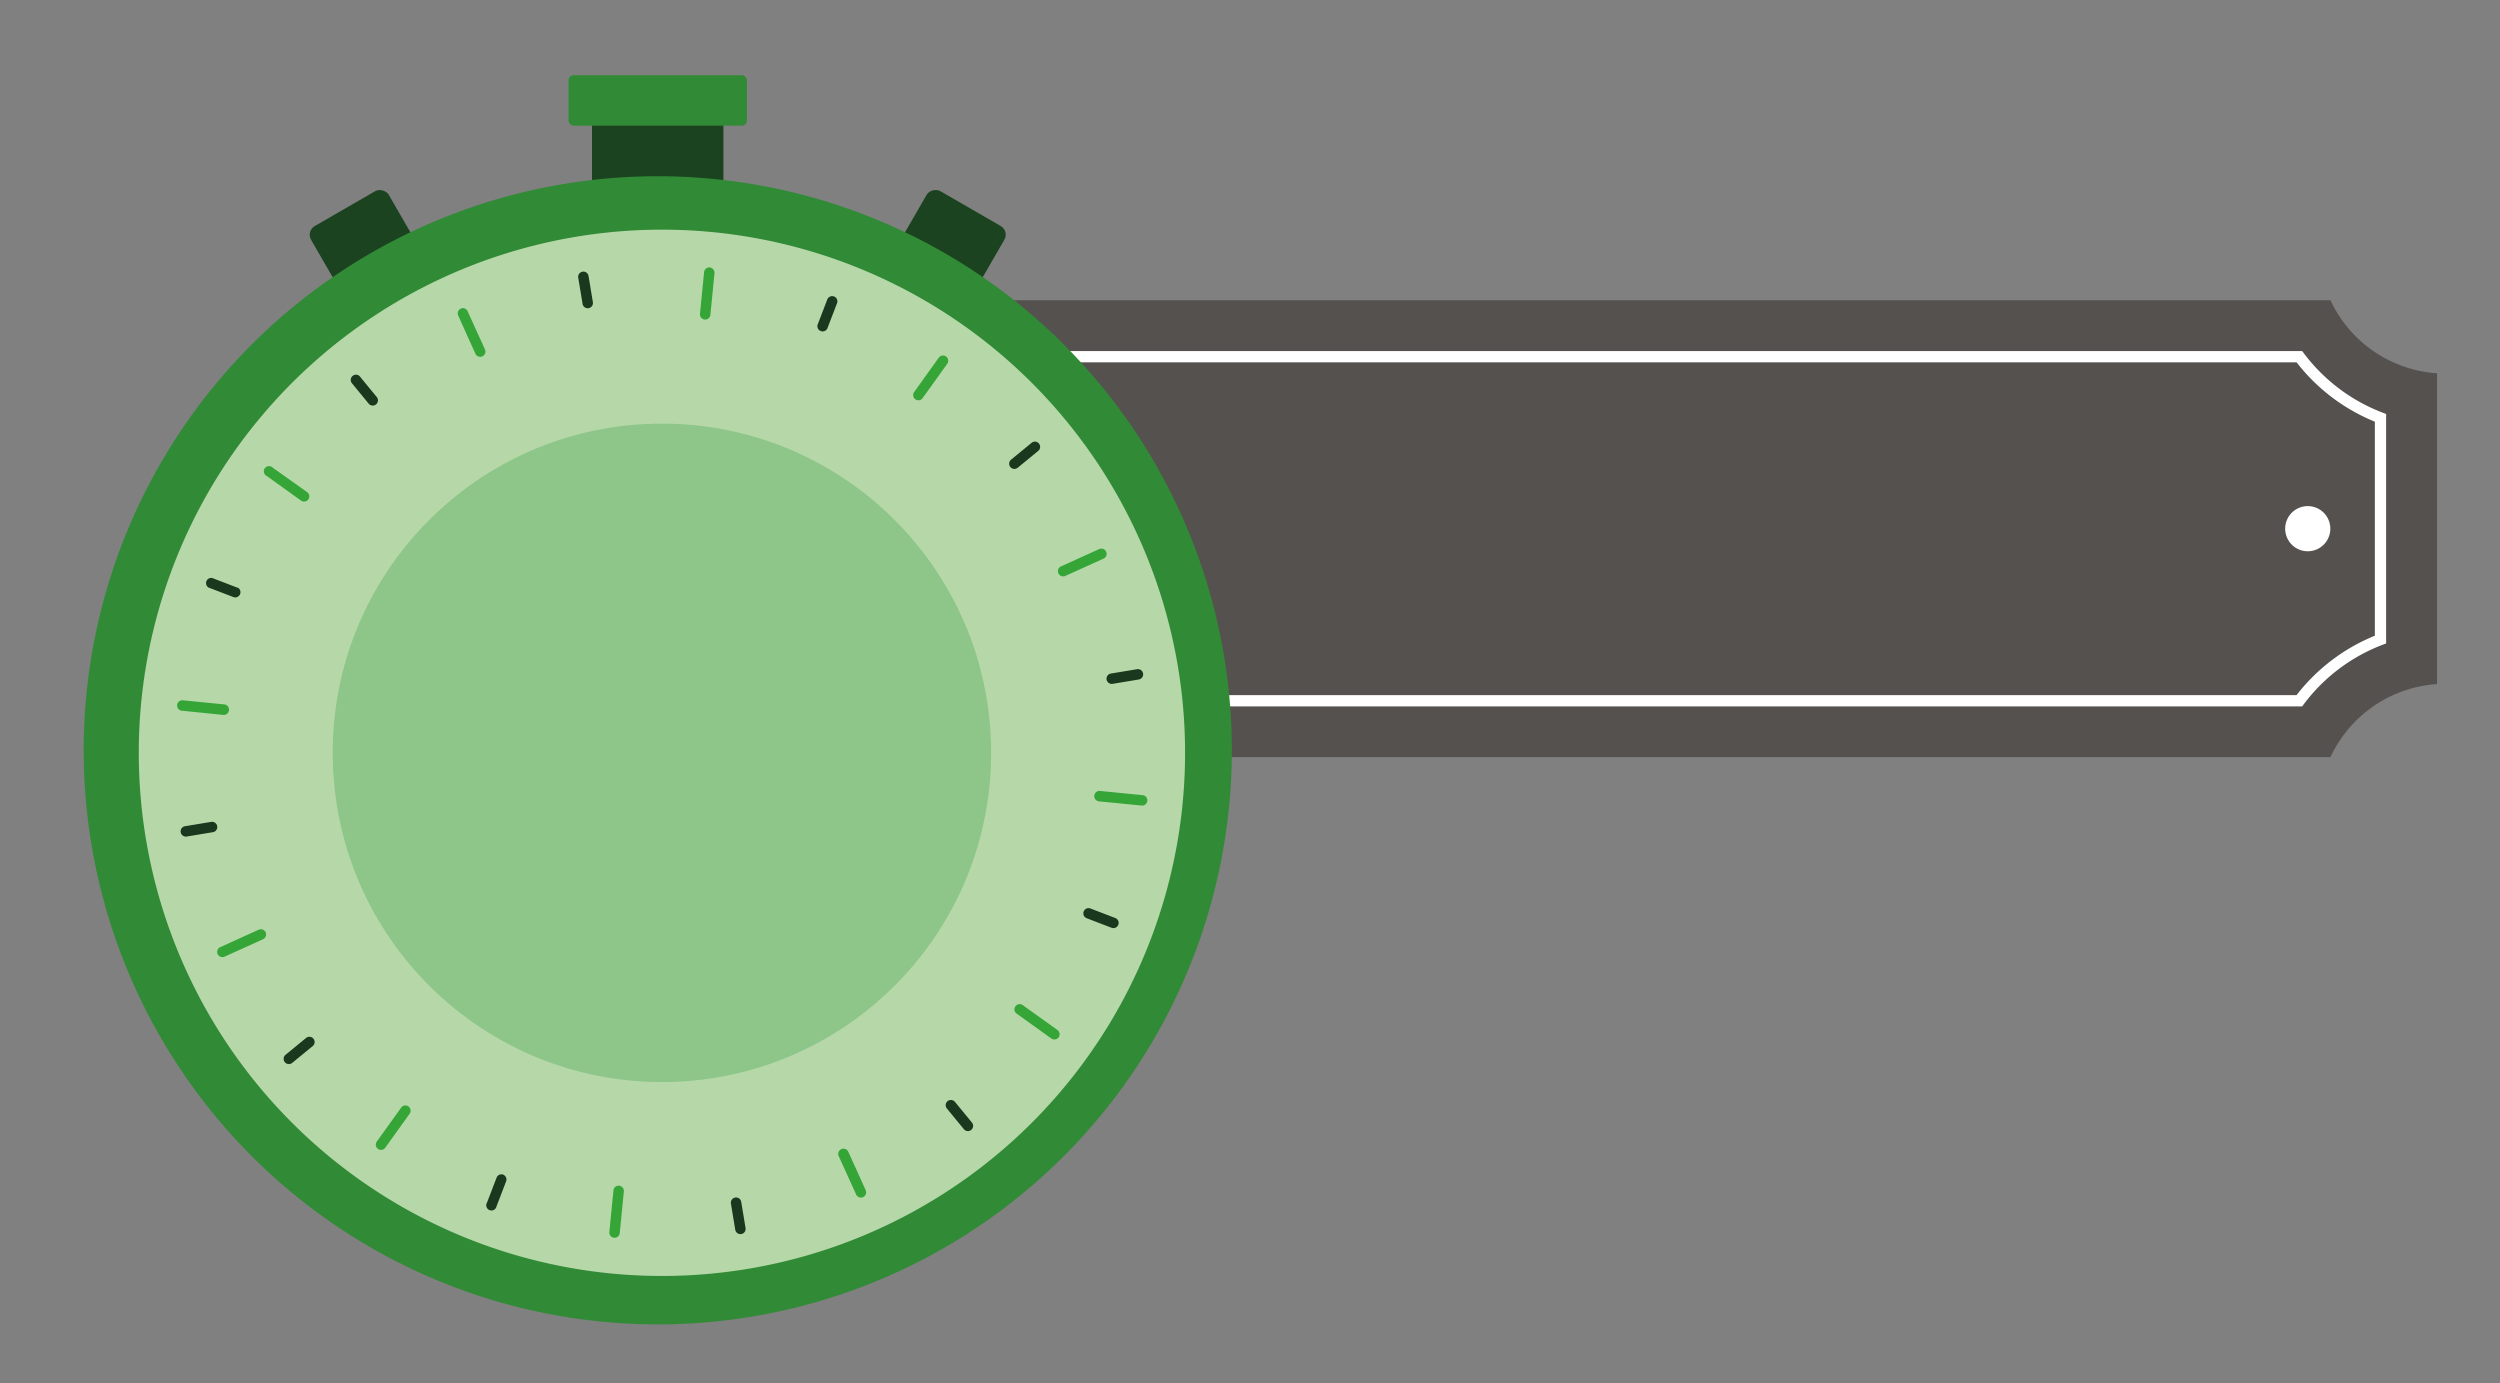
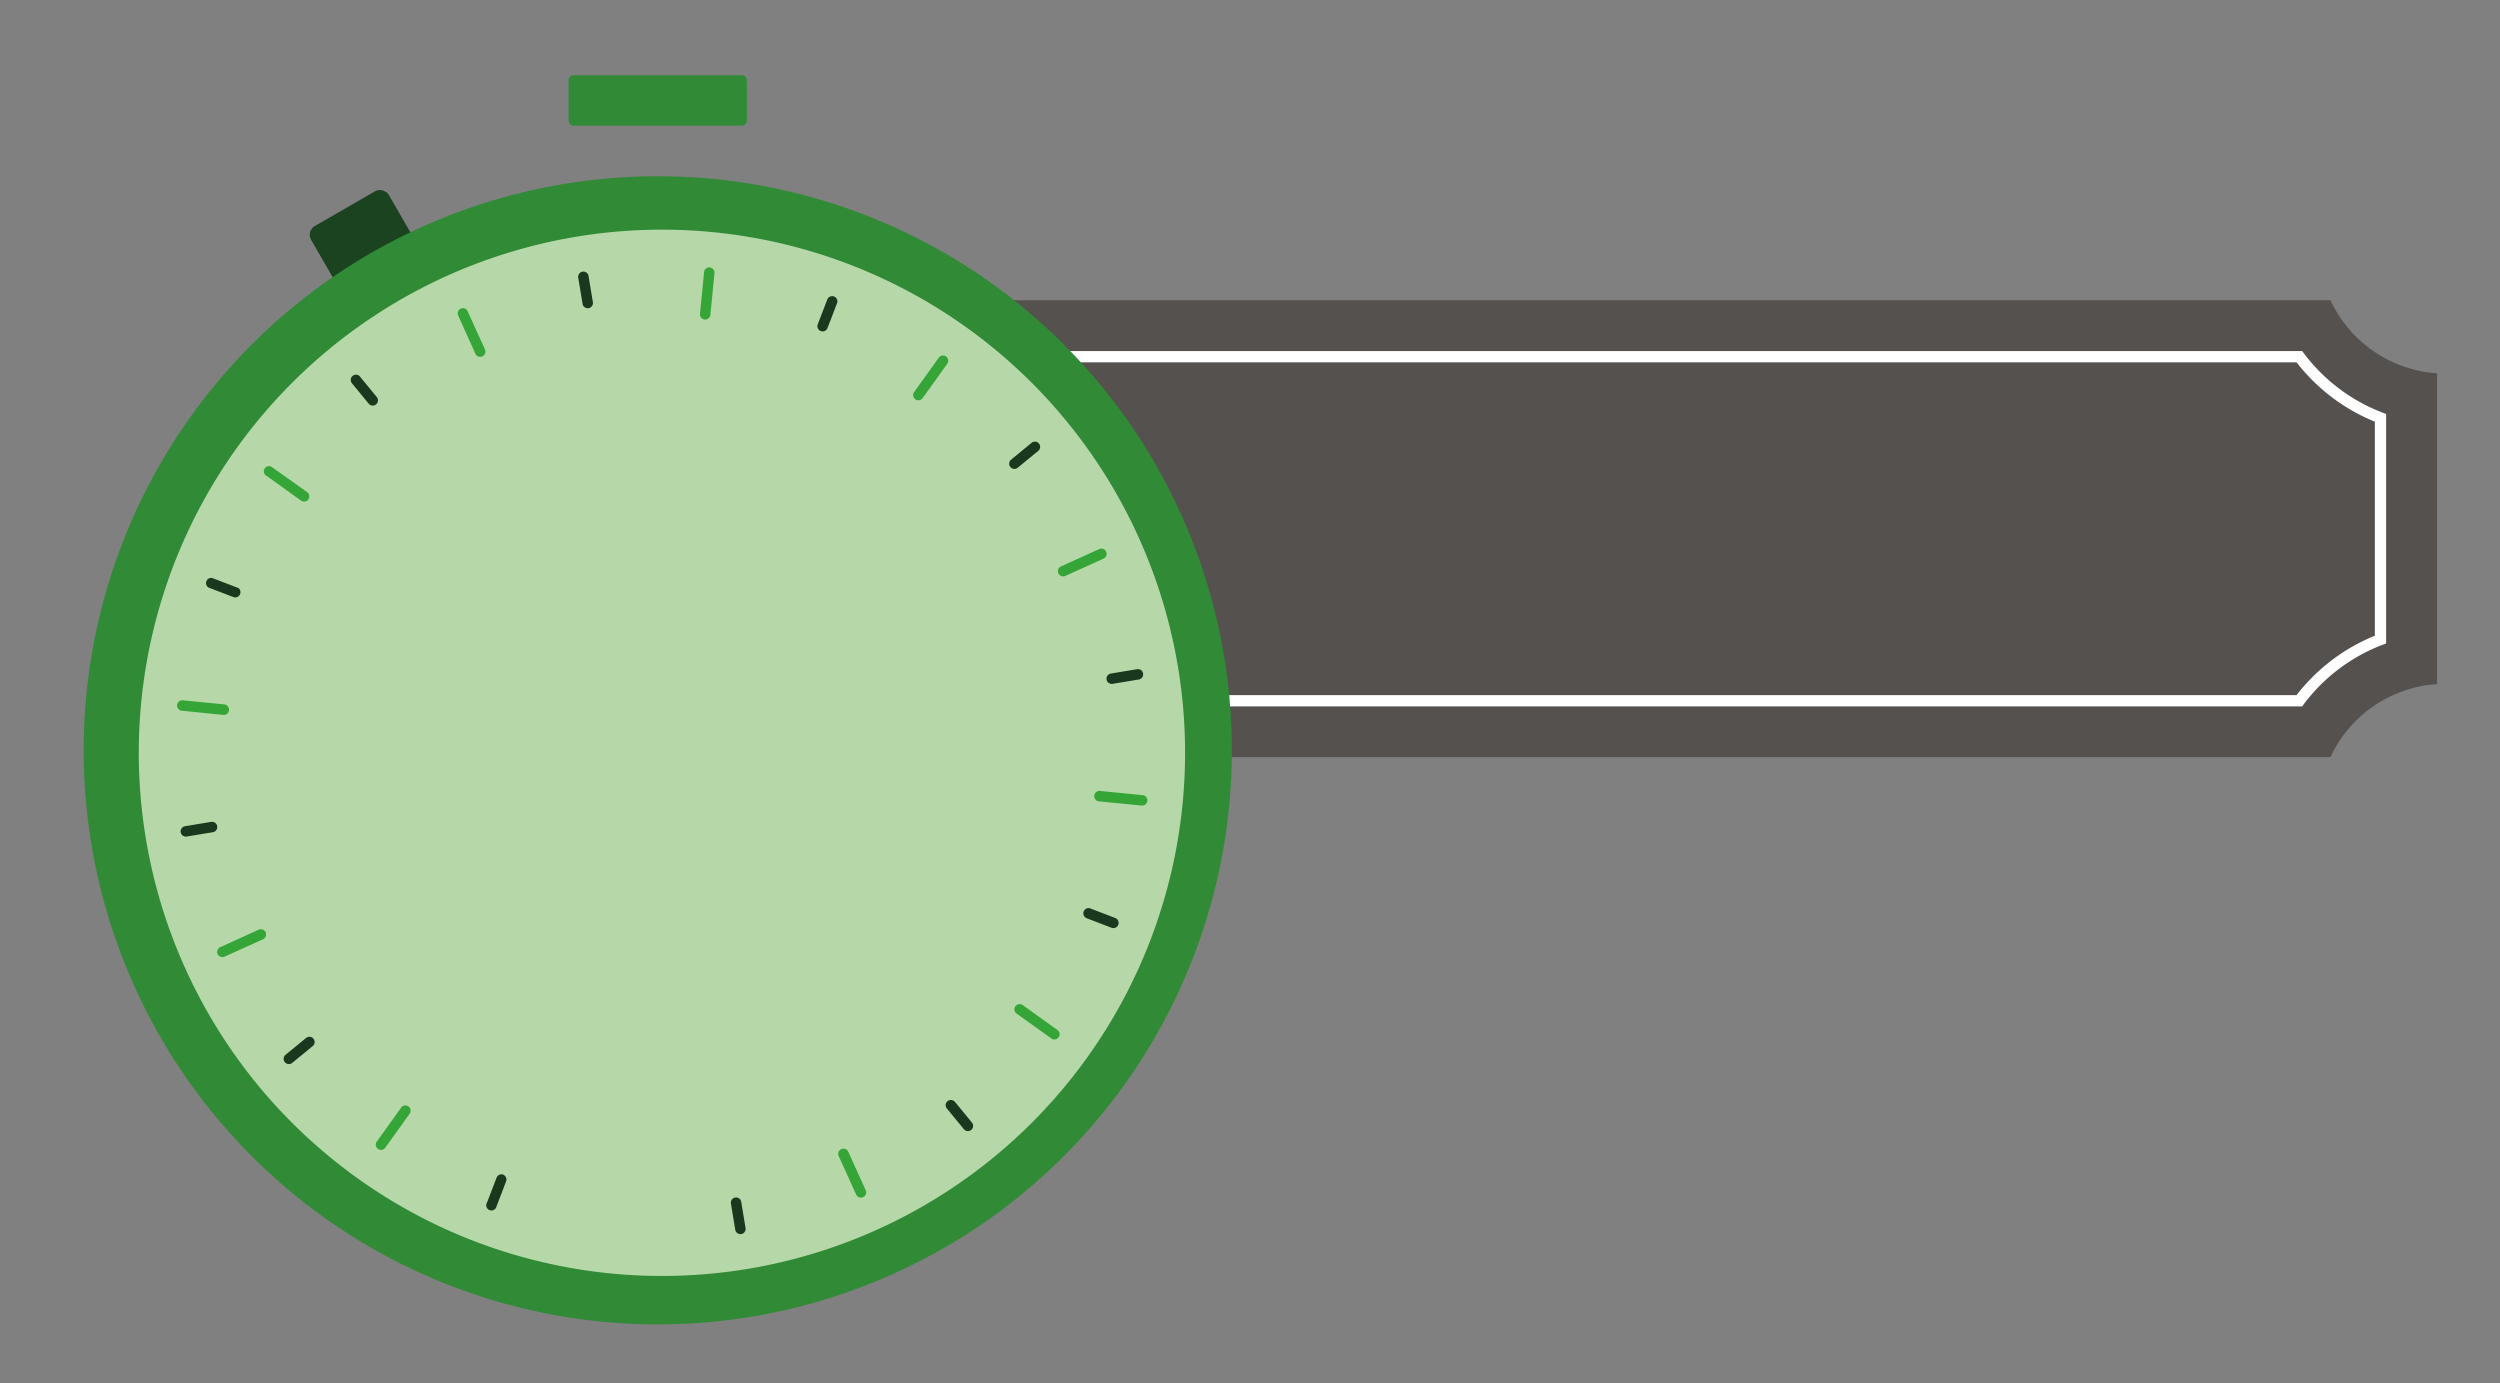
<svg xmlns="http://www.w3.org/2000/svg" id="Layer_1" data-name="Layer 1" viewBox="0 0 523.8 289.83">
  <rect x="0" y="0" width="523.8" height="289.83" fill="#808080" stroke="none" />
  <defs>
    <style>.cls-1{fill:#55514f;}.cls-2{fill:none;stroke:#fff;stroke-width:2.36px;}.cls-3{fill:#fff;}.cls-4{fill:#1b431f;}.cls-5{fill:#318a36;}.cls-6{fill:#b6d8a9;}.cls-7{fill:#34a536;}.cls-8{fill:#1a381d;}.cls-9{fill:#8ec689;}</style>
  </defs>
  <path class="cls-1" d="M488.28,62.91H111.08a26.6,26.6,0,0,1-22.33,15.3v65.12a26.58,26.58,0,0,1,22.33,15.3h377.2a26.57,26.57,0,0,1,22.33-15.3V78.21A26.59,26.59,0,0,1,488.28,62.91Z" />
  <path class="cls-2" d="M117.59,74.73a38.43,38.43,0,0,1-17,12.82V134a38.36,38.36,0,0,1,17,12.82H481.76a38.36,38.36,0,0,1,17-12.82V87.55a38.43,38.43,0,0,1-17-12.82Z" />
-   <path class="cls-3" d="M488.25,110.77a4.73,4.73,0,1,1-4.73-4.73A4.73,4.73,0,0,1,488.25,110.77Z" />
  <path class="cls-3" d="M120.56,110.77a4.73,4.73,0,1,1-4.73-4.73A4.73,4.73,0,0,1,120.56,110.77Z" />
-   <rect class="cls-4" x="124.04" y="24.27" width="27.53" height="17.78" />
  <rect class="cls-4" x="67.31" y="42.52" width="18.81" height="17.78" rx="2.1" transform="translate(-15.43 45.25) rotate(-30)" />
-   <rect class="cls-4" x="190.01" y="42" width="17.78" height="18.81" rx="2.1" transform="translate(54.93 197.95) rotate(-60)" />
  <rect class="cls-5" x="119.12" y="15.76" width="37.37" height="10.57" rx="1.05" />
  <path class="cls-5" d="M34.66,95.35a120.28,120.28,0,1,1,41.28,165A120.28,120.28,0,0,1,34.66,95.35Z" />
  <path class="cls-6" d="M54.75,87.24A109.61,109.61,0,1,1,68.19,241.66,109.61,109.61,0,0,1,54.75,87.24Z" />
  <path class="cls-7" d="M85.58,231.82a1.09,1.09,0,0,1,.25,1.52l-5.16,7.2a1.1,1.1,0,0,1-1.78-1.28l5.16-7.19A1.09,1.09,0,0,1,85.58,231.82Z" />
  <path class="cls-7" d="M198.22,74.69a1.1,1.1,0,0,1,.25,1.53l-5.16,7.19a1.09,1.09,0,1,1-1.78-1.27l5.16-7.2A1.1,1.1,0,0,1,198.22,74.69Z" />
  <path class="cls-8" d="M105.65,246.24a1.1,1.1,0,0,1,.39,1.28l-2,5.21a1.09,1.09,0,1,1-2-.77l2-5.21a1.1,1.1,0,0,1,1.41-.64A1,1,0,0,1,105.65,246.24Z" />
  <path class="cls-8" d="M175,62.25a1.09,1.09,0,0,1,.38,1.27l-2,5.21a1.09,1.09,0,1,1-2.05-.77l2-5.21a1.11,1.11,0,0,1,1.41-.64A1.3,1.3,0,0,1,175,62.25Z" />
  <path class="cls-8" d="M154.86,251.1a1,1,0,0,1,.44.71l.91,5.49a1.09,1.09,0,0,1-2.16.36l-.91-5.49a1.1,1.1,0,0,1,.9-1.26A1.11,1.11,0,0,1,154.86,251.1Z" />
  <path class="cls-8" d="M122.87,57.11a1.07,1.07,0,0,1,.44.71l.91,5.49a1.09,1.09,0,0,1-2.16.36l-.91-5.49a1.1,1.1,0,0,1,.9-1.26A1.07,1.07,0,0,1,122.87,57.11Z" />
  <path class="cls-8" d="M199.9,230.7a1,1,0,0,1,.21.2l3.53,4.3a1.09,1.09,0,0,1-1.69,1.39l-3.53-4.3a1.09,1.09,0,0,1,1.48-1.59Z" />
  <path class="cls-8" d="M75.2,78.69a1,1,0,0,1,.21.2l3.53,4.3a1.09,1.09,0,1,1-1.69,1.39l-3.53-4.3a1.1,1.1,0,0,1,1.48-1.59Z" />
  <path class="cls-8" d="M233.92,192.48a1.08,1.08,0,0,1,.39,1.27,1.1,1.1,0,0,1-1.41.64l-5.21-2a1.09,1.09,0,1,1,.77-2.05l5.21,2A1,1,0,0,1,233.92,192.48Z" />
  <path class="cls-8" d="M49.93,123.18a1.11,1.11,0,0,1,.38,1.28,1.09,1.09,0,0,1-1.41.64l-5.21-2a1.09,1.09,0,0,1,.77-2l5.21,2A1.26,1.26,0,0,1,49.93,123.18Z" />
  <path class="cls-8" d="M239.06,140.4a1.07,1.07,0,0,1,.44.71,1.09,1.09,0,0,1-.9,1.26l-5.49.91a1.09,1.09,0,1,1-.36-2.16l5.49-.91A1.11,1.11,0,0,1,239.06,140.4Z" />
  <path class="cls-8" d="M45.07,172.39a1.12,1.12,0,0,1,.44.71,1.09,1.09,0,0,1-.9,1.26l-5.49.91a1.09,1.09,0,0,1-.36-2.16l5.49-.91A1.11,1.11,0,0,1,45.07,172.39Z" />
  <path class="cls-8" d="M217.47,92.73a1,1,0,0,1,.21.2,1.09,1.09,0,0,1-.15,1.54L213.23,98a1.09,1.09,0,1,1-1.39-1.69l4.3-3.53A1.1,1.1,0,0,1,217.47,92.73Z" />
  <path class="cls-8" d="M65.47,217.43a1.26,1.26,0,0,1,.2.2,1.09,1.09,0,0,1-.15,1.54l-4.3,3.53A1.09,1.09,0,1,1,59.83,221l4.3-3.53A1.11,1.11,0,0,1,65.47,217.43Z" />
-   <path class="cls-7" d="M130.26,248.64a1.09,1.09,0,0,1,.45,1l-.87,8.81a1.1,1.1,0,0,1-2.18-.22l.87-8.81a1.1,1.1,0,0,1,1.2-1A1.07,1.07,0,0,1,130.26,248.64Z" />
  <path class="cls-7" d="M149.24,56.25a1.09,1.09,0,0,1,.46,1l-.87,8.81a1.1,1.1,0,0,1-2.18-.22l.87-8.81a1.09,1.09,0,0,1,1.2-1A1.07,1.07,0,0,1,149.24,56.25Z" />
  <path class="cls-7" d="M177.37,240.87a1.11,1.11,0,0,1,.36.44l3.65,8.06a1.09,1.09,0,0,1-2,.91l-3.66-8.06a1.1,1.1,0,0,1,.55-1.45A1.09,1.09,0,0,1,177.37,240.87Z" />
  <path class="cls-7" d="M97.62,64.77a1,1,0,0,1,.35.43l3.66,8.06a1.1,1.1,0,0,1-2,.91L96,66.11a1.1,1.1,0,0,1,.55-1.45A1.07,1.07,0,0,1,97.62,64.77Z" />
  <path class="cls-7" d="M214.28,210.59l7.2,5.16a1.1,1.1,0,1,1-1.28,1.78L213,212.37a1.09,1.09,0,0,1,1.27-1.78Z" />
  <path class="cls-7" d="M64.35,103.11a1.09,1.09,0,1,1-1.27,1.78l-7.19-5.16A1.09,1.09,0,1,1,57.16,98Z" />
  <path class="cls-7" d="M239.92,166.78a1.1,1.1,0,0,1-.75,2l-8.8-.87a1.1,1.1,0,1,1,.21-2.18l8.81.87A1.07,1.07,0,0,1,239.92,166.78Z" />
  <path class="cls-7" d="M47.53,147.79a1.12,1.12,0,0,1,.45,1,1.1,1.1,0,0,1-1.2,1L38,148.9a1.1,1.1,0,0,1,.22-2.18l8.81.87A1.15,1.15,0,0,1,47.53,147.79Z" />
  <path class="cls-7" d="M231.4,115.15a1,1,0,0,1,.36.44,1.09,1.09,0,0,1-.54,1.45l-8.06,3.65a1.1,1.1,0,0,1-.91-2l8.06-3.65A1.09,1.09,0,0,1,231.4,115.15Z" />
  <path class="cls-7" d="M55.3,194.9a1.2,1.2,0,0,1,.36.44,1.11,1.11,0,0,1-.55,1.45l-8.06,3.65a1.1,1.1,0,0,1-1.45-.55,1.08,1.08,0,0,1,.54-1.44l8.06-3.66A1.13,1.13,0,0,1,55.3,194.9Z" />
-   <circle class="cls-9" cx="138.68" cy="157.74" r="68.98" transform="translate(-1.42 1.26) rotate(-0.52)" />
</svg>